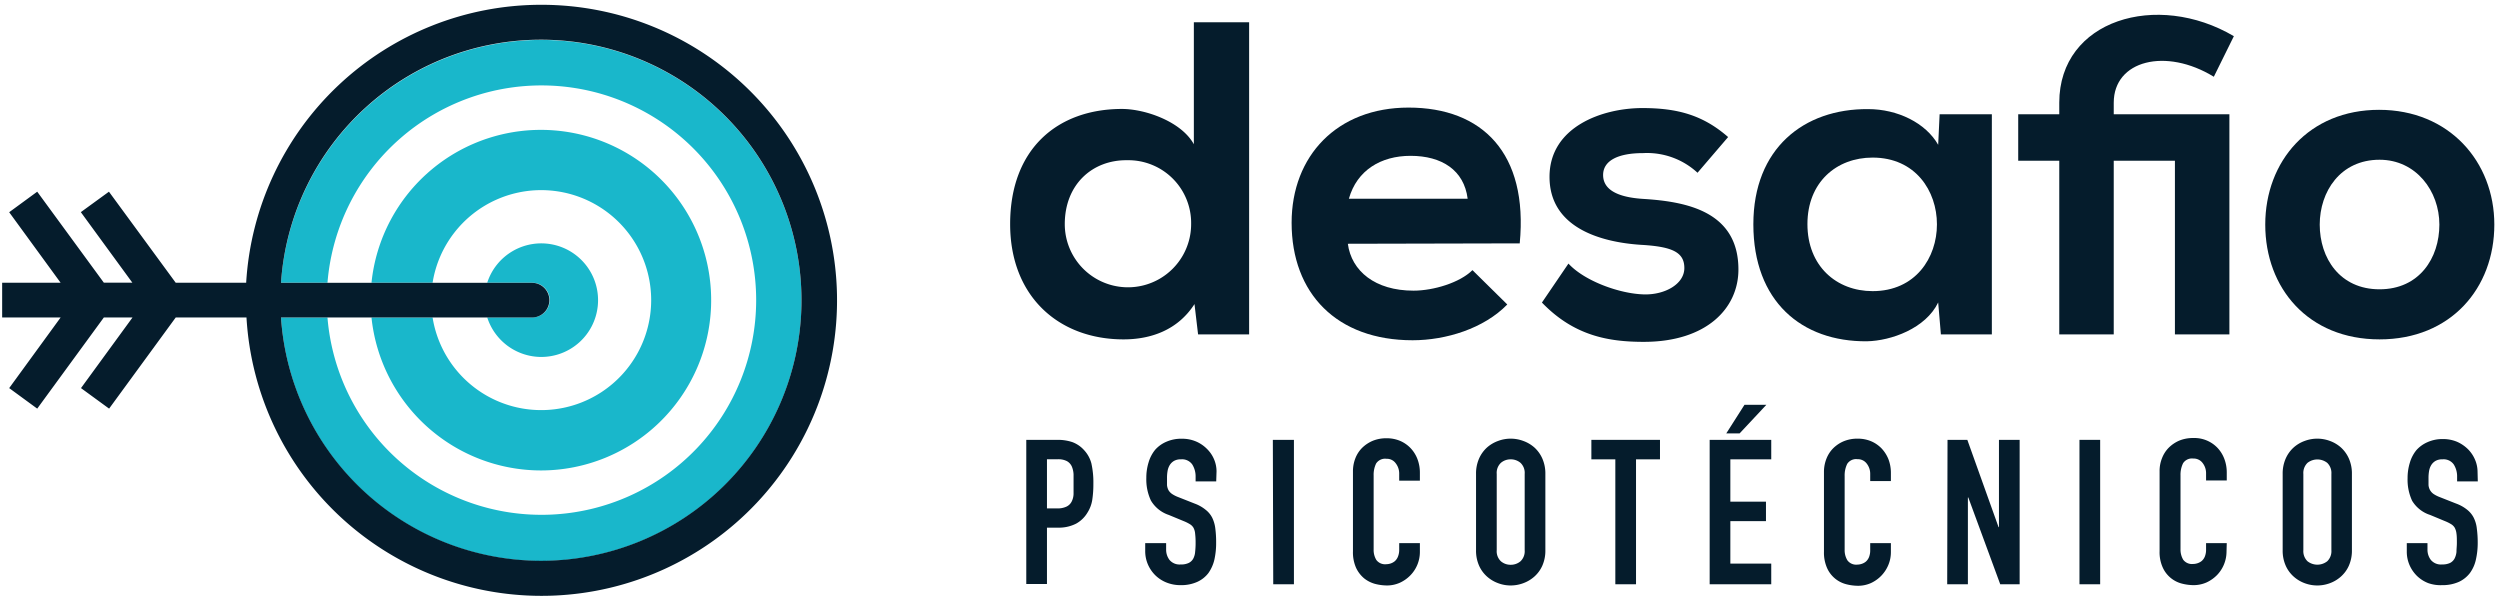
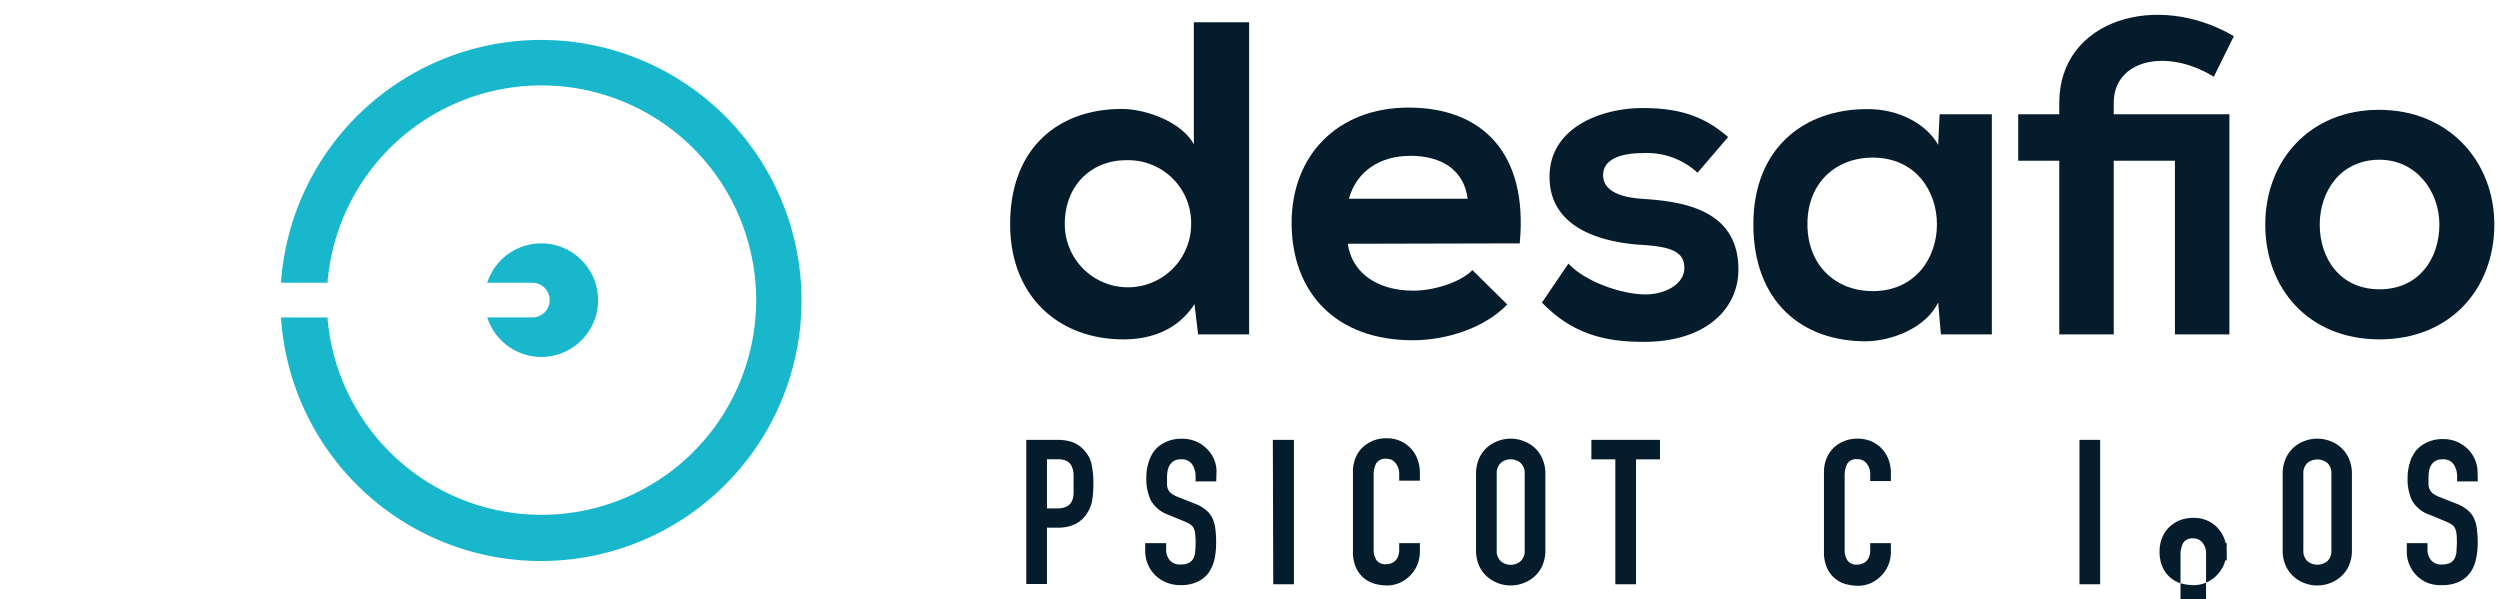
<svg xmlns="http://www.w3.org/2000/svg" viewBox="0 0 313 75">
  <defs>
    <style>.cls-1{fill:#051c2c;}.cls-2{fill:none;}.cls-3{fill:#19b7cb;}</style>
  </defs>
  <title>logotipo</title>
  <g id="Capa_1" data-name="Capa 1">
    <path class="cls-1" d="M156.39,2.79V41.87H150l-.45-3.8c-2.12,3.3-5.53,4.42-8.88,4.42-8.11,0-14.2-5.37-14.2-14.43,0-9.5,6-14.42,14-14.42,2.9,0,7.43,1.57,9,4.42V2.79ZM133.31,28.06a7.91,7.91,0,1,0,15.82,0,7.86,7.86,0,0,0-8-8C136.77,20,133.31,23.09,133.31,28.06Z" />
    <path class="cls-1" d="M168.75,30.52c.45,3.41,3.41,5.87,8.22,5.87,2.51,0,5.81-1,7.38-2.57l4.36,4.3c-2.91,3-7.66,4.48-11.85,4.48-9.51,0-15.15-5.87-15.15-14.71,0-8.38,5.7-14.42,14.64-14.42,9.23,0,15,5.7,13.92,17Zm15-5.64c-.45-3.58-3.24-5.37-7.15-5.37-3.69,0-6.71,1.79-7.72,5.37Z" />
    <path class="cls-1" d="M212.53,21.63a9.31,9.31,0,0,0-6.82-2.46c-3.24,0-5,1-5,2.74s1.62,2.8,5.14,3c5.2.34,11.8,1.51,11.8,8.83,0,4.87-4,9.06-11.85,9.06-4.36,0-8.72-.73-12.75-4.92L196.37,33c2,2.18,6.43,3.8,9.51,3.86,2.57.05,5-1.29,5-3.3s-1.56-2.69-5.47-2.91C200.18,30.3,194,28.4,194,22.14s6.6-8.61,11.63-8.61c4.3,0,7.55.84,10.73,3.63Z" />
    <path class="cls-1" d="M242.84,14.31h6.54V41.87H243l-.34-4c-1.56,3.24-5.87,4.8-8.94,4.86-8.16.06-14.2-5-14.2-14.65,0-9.5,6.32-14.48,14.37-14.42,3.69,0,7.21,1.73,8.77,4.47ZM226.29,28.06c0,5.26,3.64,8.39,8.16,8.39,10.74,0,10.74-16.72,0-16.72C229.93,19.73,226.29,22.81,226.29,28.06Z" />
    <path class="cls-1" d="M279.12,14.31V41.87H272.3V20.12h-7.66V41.87h-6.82V20.12h-5.14V14.31h5.14V12.86c0-10.4,12.25-14,21.86-8.33l-2.51,5.08c-6-3.68-12.53-2.06-12.53,3.25v1.45Z" />
    <path class="cls-1" d="M312.29,28.12c0,7.94-5.43,14.37-14.37,14.37s-14.31-6.43-14.31-14.37,5.48-14.37,14.25-14.37S312.29,20.24,312.29,28.12Zm-21.86,0c0,4.19,2.51,8.1,7.49,8.1s7.49-3.91,7.49-8.1S302.5,20,297.92,20C293,20,290.43,24,290.43,28.12Z" />
    <path class="cls-2" d="M67.73,64.45A26.87,26.87,0,1,0,41,35.4h5.55a21.33,21.33,0,1,1,0,4.35H41A26.9,26.9,0,0,0,67.73,64.45Z" />
    <path class="cls-2" d="M67.73,51.34A13.76,13.76,0,1,0,54.16,35.4H61a7.12,7.12,0,1,1,0,4.35h-6.8A13.76,13.76,0,0,0,67.73,51.34Z" />
    <path class="cls-3" d="M67.73,5A32.66,32.66,0,0,0,35.18,35.4H41a26.88,26.88,0,1,1,0,4.35H35.18A32.62,32.62,0,1,0,67.73,5Z" />
-     <path class="cls-3" d="M67.73,58.9A21.32,21.32,0,1,0,46.51,35.4h7.65a13.77,13.77,0,1,1,0,4.35H46.51A21.36,21.36,0,0,0,67.73,58.9Z" />
    <path class="cls-3" d="M67.73,44.69A7.11,7.11,0,1,0,61,35.4h5.69a2.17,2.17,0,1,1-.08,4.34H61A7.12,7.12,0,0,0,67.73,44.69Z" />
-     <path class="cls-1" d="M67.73.6A37,37,0,0,0,30.82,35.4H22L13.64,24l-3.52,2.56,6.45,8.83H13L4.66,24,1.15,26.57,7.59,35.4H.27v4.35H7.59L1.15,48.59l3.51,2.57L13,39.75h3.59l-6.45,8.84,3.52,2.57L22,39.75h8.86A37,37,0,1,0,67.73.6Zm0,69.61A32.66,32.66,0,0,1,35.18,39.75H66.57a2.17,2.17,0,1,0,.08-4.34H35.18A32.62,32.62,0,1,1,67.73,70.21Z" />
    <path class="cls-1" d="M128.49,55.07h3.88a5.68,5.68,0,0,1,1.88.28,3.68,3.68,0,0,1,1.47,1,3.89,3.89,0,0,1,.92,1.66,11,11,0,0,1,.25,2.58,13,13,0,0,1-.14,2,4.16,4.16,0,0,1-.6,1.59,3.76,3.76,0,0,1-1.42,1.38,4.77,4.77,0,0,1-2.33.5h-1.32v7.06h-2.59Zm2.59,8.58h1.24a2.57,2.57,0,0,0,1.22-.23,1.4,1.4,0,0,0,.63-.62,2.25,2.25,0,0,0,.24-.95c0-.37,0-.79,0-1.25s0-.82,0-1.2a2.89,2.89,0,0,0-.22-1,1.47,1.47,0,0,0-.6-.66,2.32,2.32,0,0,0-1.17-.24h-1.34Z" />
    <path class="cls-1" d="M152.27,60.27h-2.58v-.58a2.8,2.8,0,0,0-.42-1.54,1.55,1.55,0,0,0-1.41-.64,1.66,1.66,0,0,0-.88.2,1.55,1.55,0,0,0-.53.52,2.1,2.1,0,0,0-.27.74,4.94,4.94,0,0,0-.07.87q0,.54,0,.9a1.72,1.72,0,0,0,.19.64,1.54,1.54,0,0,0,.45.47,3.94,3.94,0,0,0,.8.4l2,.79a4.78,4.78,0,0,1,1.39.78,3,3,0,0,1,.83,1,4.23,4.23,0,0,1,.39,1.37,13.18,13.18,0,0,1,.1,1.76,9.45,9.45,0,0,1-.22,2.12,4.78,4.78,0,0,1-.75,1.68,3.64,3.64,0,0,1-1.39,1.1,4.88,4.88,0,0,1-2.1.41,4.67,4.67,0,0,1-1.76-.33,4.27,4.27,0,0,1-1.39-.9,4.33,4.33,0,0,1-.93-1.36,4.2,4.2,0,0,1-.34-1.7V68H146v.82a2.11,2.11,0,0,0,.42,1.28,1.64,1.64,0,0,0,1.41.57,2.18,2.18,0,0,0,1-.19,1.31,1.31,0,0,0,.56-.53,2.12,2.12,0,0,0,.24-.85,9.71,9.71,0,0,0,.06-1.12,9.19,9.19,0,0,0-.06-1.17,1.85,1.85,0,0,0-.21-.74,1.32,1.32,0,0,0-.46-.45,5,5,0,0,0-.77-.38l-1.86-.77a4.09,4.09,0,0,1-2.24-1.81,6.25,6.25,0,0,1-.57-2.83,6.44,6.44,0,0,1,.28-1.93,4.48,4.48,0,0,1,.82-1.58,3.93,3.93,0,0,1,1.38-1,4.6,4.6,0,0,1,2-.39,4.39,4.39,0,0,1,1.76.35,4.33,4.33,0,0,1,1.37.94,4,4,0,0,1,.88,1.31,3.85,3.85,0,0,1,.3,1.49Z" />
    <path class="cls-1" d="M159.36,55.07H162V73.15h-2.59Z" />
    <path class="cls-1" d="M177.77,69.11a4.19,4.19,0,0,1-1.2,2.93,4.36,4.36,0,0,1-1.31.92,3.94,3.94,0,0,1-1.61.34,6.07,6.07,0,0,1-1.5-.2,3.79,3.79,0,0,1-1.37-.7,3.83,3.83,0,0,1-1-1.31,4.76,4.76,0,0,1-.39-2.06v-10a4.48,4.48,0,0,1,.3-1.65,3.82,3.82,0,0,1,.86-1.32,4.27,4.27,0,0,1,1.34-.88,4.45,4.45,0,0,1,1.71-.31,4.29,4.29,0,0,1,1.65.31,4,4,0,0,1,1.32.89,4.14,4.14,0,0,1,.88,1.37,4.76,4.76,0,0,1,.32,1.74v1h-2.59v-.86a2.08,2.08,0,0,0-.44-1.32,1.36,1.36,0,0,0-1.16-.56,1.34,1.34,0,0,0-1.29.59,3.25,3.25,0,0,0-.31,1.51v9.25a2.4,2.4,0,0,0,.34,1.32,1.36,1.36,0,0,0,1.23.53,1.91,1.91,0,0,0,.55-.09,1.62,1.62,0,0,0,.53-.29,1.48,1.48,0,0,0,.39-.56,2.28,2.28,0,0,0,.16-.89V68h2.59Z" />
    <path class="cls-1" d="M184.8,59.34a4.65,4.65,0,0,1,.38-1.93,4.1,4.1,0,0,1,1-1.39,4.3,4.3,0,0,1,1.4-.82,4.43,4.43,0,0,1,1.56-.28,4.51,4.51,0,0,1,1.56.28,4.3,4.3,0,0,1,1.4.82,4.1,4.1,0,0,1,1,1.39,4.65,4.65,0,0,1,.38,1.93v9.54a4.63,4.63,0,0,1-.38,1.94,4,4,0,0,1-1,1.37,4.33,4.33,0,0,1-1.4.83,4.51,4.51,0,0,1-1.56.28,4.43,4.43,0,0,1-1.56-.28,4.33,4.33,0,0,1-1.4-.83,4,4,0,0,1-1-1.37,4.63,4.63,0,0,1-.38-1.94Zm2.59,9.54a1.73,1.73,0,0,0,.52,1.39,1.85,1.85,0,0,0,1.23.44,1.87,1.87,0,0,0,1.23-.44,1.73,1.73,0,0,0,.52-1.39V59.34a1.73,1.73,0,0,0-.52-1.39,1.87,1.87,0,0,0-1.23-.44,1.85,1.85,0,0,0-1.23.44,1.73,1.73,0,0,0-.52,1.39Z" />
    <path class="cls-1" d="M202.24,57.51h-3V55.07h8.59v2.44h-3V73.15h-2.59Z" />
-     <path class="cls-1" d="M214.05,55.07h7.71v2.44h-5.12v5.3h4.46v2.44h-4.46v5.31h5.12v2.59h-7.71Zm4.36-4.39h2.74l-3.35,3.58h-1.67Z" />
    <path class="cls-1" d="M236.74,69.11a4.15,4.15,0,0,1-.31,1.6A4.3,4.3,0,0,1,234.24,73a3.94,3.94,0,0,1-1.61.34,6.07,6.07,0,0,1-1.5-.2,3.6,3.6,0,0,1-2.37-2,4.75,4.75,0,0,1-.4-2.06v-10a4.48,4.48,0,0,1,.31-1.65,3.82,3.82,0,0,1,.86-1.32,4.16,4.16,0,0,1,1.34-.88,4.45,4.45,0,0,1,1.71-.31,4.29,4.29,0,0,1,1.65.31,4,4,0,0,1,1.32.89,4.3,4.3,0,0,1,.88,1.37,4.76,4.76,0,0,1,.31,1.74v1h-2.59v-.86a2.07,2.07,0,0,0-.43-1.32,1.39,1.39,0,0,0-1.17-.56,1.32,1.32,0,0,0-1.28.59,3.25,3.25,0,0,0-.32,1.51v9.25a2.4,2.4,0,0,0,.35,1.32,1.36,1.36,0,0,0,1.23.53,1.79,1.79,0,0,0,.54-.09,1.57,1.57,0,0,0,.54-.29,1.48,1.48,0,0,0,.39-.56,2.3,2.3,0,0,0,.15-.89V68h2.59Z" />
-     <path class="cls-1" d="M243.83,55.07h2.48L250.22,66h.05V55.07h2.59V73.15h-2.43l-4-10.87h-.05V73.15h-2.59Z" />
    <path class="cls-1" d="M260.35,55.07h2.59V73.15h-2.59Z" />
-     <path class="cls-1" d="M278.76,69.11A4.24,4.24,0,0,1,277.57,72a4.49,4.49,0,0,1-1.31.92,4,4,0,0,1-1.61.34,6.07,6.07,0,0,1-1.5-.2,3.6,3.6,0,0,1-2.37-2,4.61,4.61,0,0,1-.4-2.06v-10a4.29,4.29,0,0,1,.31-1.65,3.82,3.82,0,0,1,.86-1.32,4.23,4.23,0,0,1,1.33-.88,4.54,4.54,0,0,1,1.72-.31,4,4,0,0,1,3,1.2,4.11,4.11,0,0,1,.87,1.37,4.76,4.76,0,0,1,.32,1.74v1h-2.59v-.86a2.07,2.07,0,0,0-.43-1.32,1.39,1.39,0,0,0-1.17-.56,1.32,1.32,0,0,0-1.28.59,3.25,3.25,0,0,0-.32,1.51v9.25a2.49,2.49,0,0,0,.34,1.32,1.37,1.37,0,0,0,1.24.53,1.85,1.85,0,0,0,.54-.09,1.66,1.66,0,0,0,.54-.29,1.48,1.48,0,0,0,.39-.56,2.3,2.3,0,0,0,.15-.89V68h2.59Z" />
+     <path class="cls-1" d="M278.76,69.11A4.24,4.24,0,0,1,277.57,72a4.49,4.49,0,0,1-1.31.92,4,4,0,0,1-1.61.34,6.07,6.07,0,0,1-1.5-.2,3.6,3.6,0,0,1-2.37-2,4.61,4.61,0,0,1-.4-2.06a4.29,4.29,0,0,1,.31-1.65,3.82,3.82,0,0,1,.86-1.32,4.23,4.23,0,0,1,1.33-.88,4.54,4.54,0,0,1,1.72-.31,4,4,0,0,1,3,1.2,4.11,4.11,0,0,1,.87,1.37,4.76,4.76,0,0,1,.32,1.74v1h-2.59v-.86a2.07,2.07,0,0,0-.43-1.32,1.39,1.39,0,0,0-1.17-.56,1.32,1.32,0,0,0-1.28.59,3.25,3.25,0,0,0-.32,1.51v9.25a2.49,2.49,0,0,0,.34,1.32,1.37,1.37,0,0,0,1.24.53,1.85,1.85,0,0,0,.54-.09,1.66,1.66,0,0,0,.54-.29,1.48,1.48,0,0,0,.39-.56,2.3,2.3,0,0,0,.15-.89V68h2.59Z" />
    <path class="cls-1" d="M285.79,59.34a4.65,4.65,0,0,1,.38-1.93,4.12,4.12,0,0,1,1-1.39,4.26,4.26,0,0,1,1.39-.82,4.51,4.51,0,0,1,3.13,0,4.26,4.26,0,0,1,1.39.82,4.12,4.12,0,0,1,1,1.39,4.65,4.65,0,0,1,.38,1.93v9.54a4.63,4.63,0,0,1-.38,1.94,4,4,0,0,1-1,1.37,4.28,4.28,0,0,1-1.39.83,4.51,4.51,0,0,1-3.13,0,4.28,4.28,0,0,1-1.39-.83,4,4,0,0,1-1-1.37,4.63,4.63,0,0,1-.38-1.94Zm2.59,9.54a1.76,1.76,0,0,0,.52,1.39,2,2,0,0,0,2.47,0,1.76,1.76,0,0,0,.52-1.39V59.34a1.76,1.76,0,0,0-.52-1.39,2,2,0,0,0-2.47,0,1.76,1.76,0,0,0-.52,1.39Z" />
    <path class="cls-1" d="M310.22,60.27h-2.59v-.58a2.8,2.8,0,0,0-.42-1.54,1.55,1.55,0,0,0-1.41-.64,1.66,1.66,0,0,0-.88.2,1.55,1.55,0,0,0-.53.52,2.1,2.1,0,0,0-.27.74,4.94,4.94,0,0,0-.07.87q0,.54,0,.9a1.56,1.56,0,0,0,.2.64,1.5,1.5,0,0,0,.44.47,3.94,3.94,0,0,0,.8.4l2,.79a4.85,4.85,0,0,1,1.4.78,3.05,3.05,0,0,1,.82,1,4,4,0,0,1,.39,1.37,13,13,0,0,1,.11,1.76,9.44,9.44,0,0,1-.23,2.12,4.45,4.45,0,0,1-.75,1.68,3.69,3.69,0,0,1-1.38,1.1,5,5,0,0,1-2.11.41A4.58,4.58,0,0,1,304,73a4.22,4.22,0,0,1-1.4-.9,4.33,4.33,0,0,1-.93-1.36,4.2,4.2,0,0,1-.34-1.7V68h2.59v.82a2.11,2.11,0,0,0,.42,1.28,1.64,1.64,0,0,0,1.41.57,2.25,2.25,0,0,0,1-.19,1.34,1.34,0,0,0,.55-.53,2.3,2.3,0,0,0,.25-.85c0-.34.05-.72.05-1.12s0-.87-.05-1.17a2,2,0,0,0-.22-.74,1.32,1.32,0,0,0-.46-.45,5,5,0,0,0-.77-.38l-1.85-.77A4.08,4.08,0,0,1,302,62.7a6.25,6.25,0,0,1-.57-2.83,6.44,6.44,0,0,1,.28-1.93,4.48,4.48,0,0,1,.82-1.58,4,4,0,0,1,1.39-1,4.55,4.55,0,0,1,1.95-.39,4.47,4.47,0,0,1,1.77.35,4.57,4.57,0,0,1,1.37.94,4.16,4.16,0,0,1,.87,1.31,3.86,3.86,0,0,1,.31,1.49Z" />
  </g>
</svg>